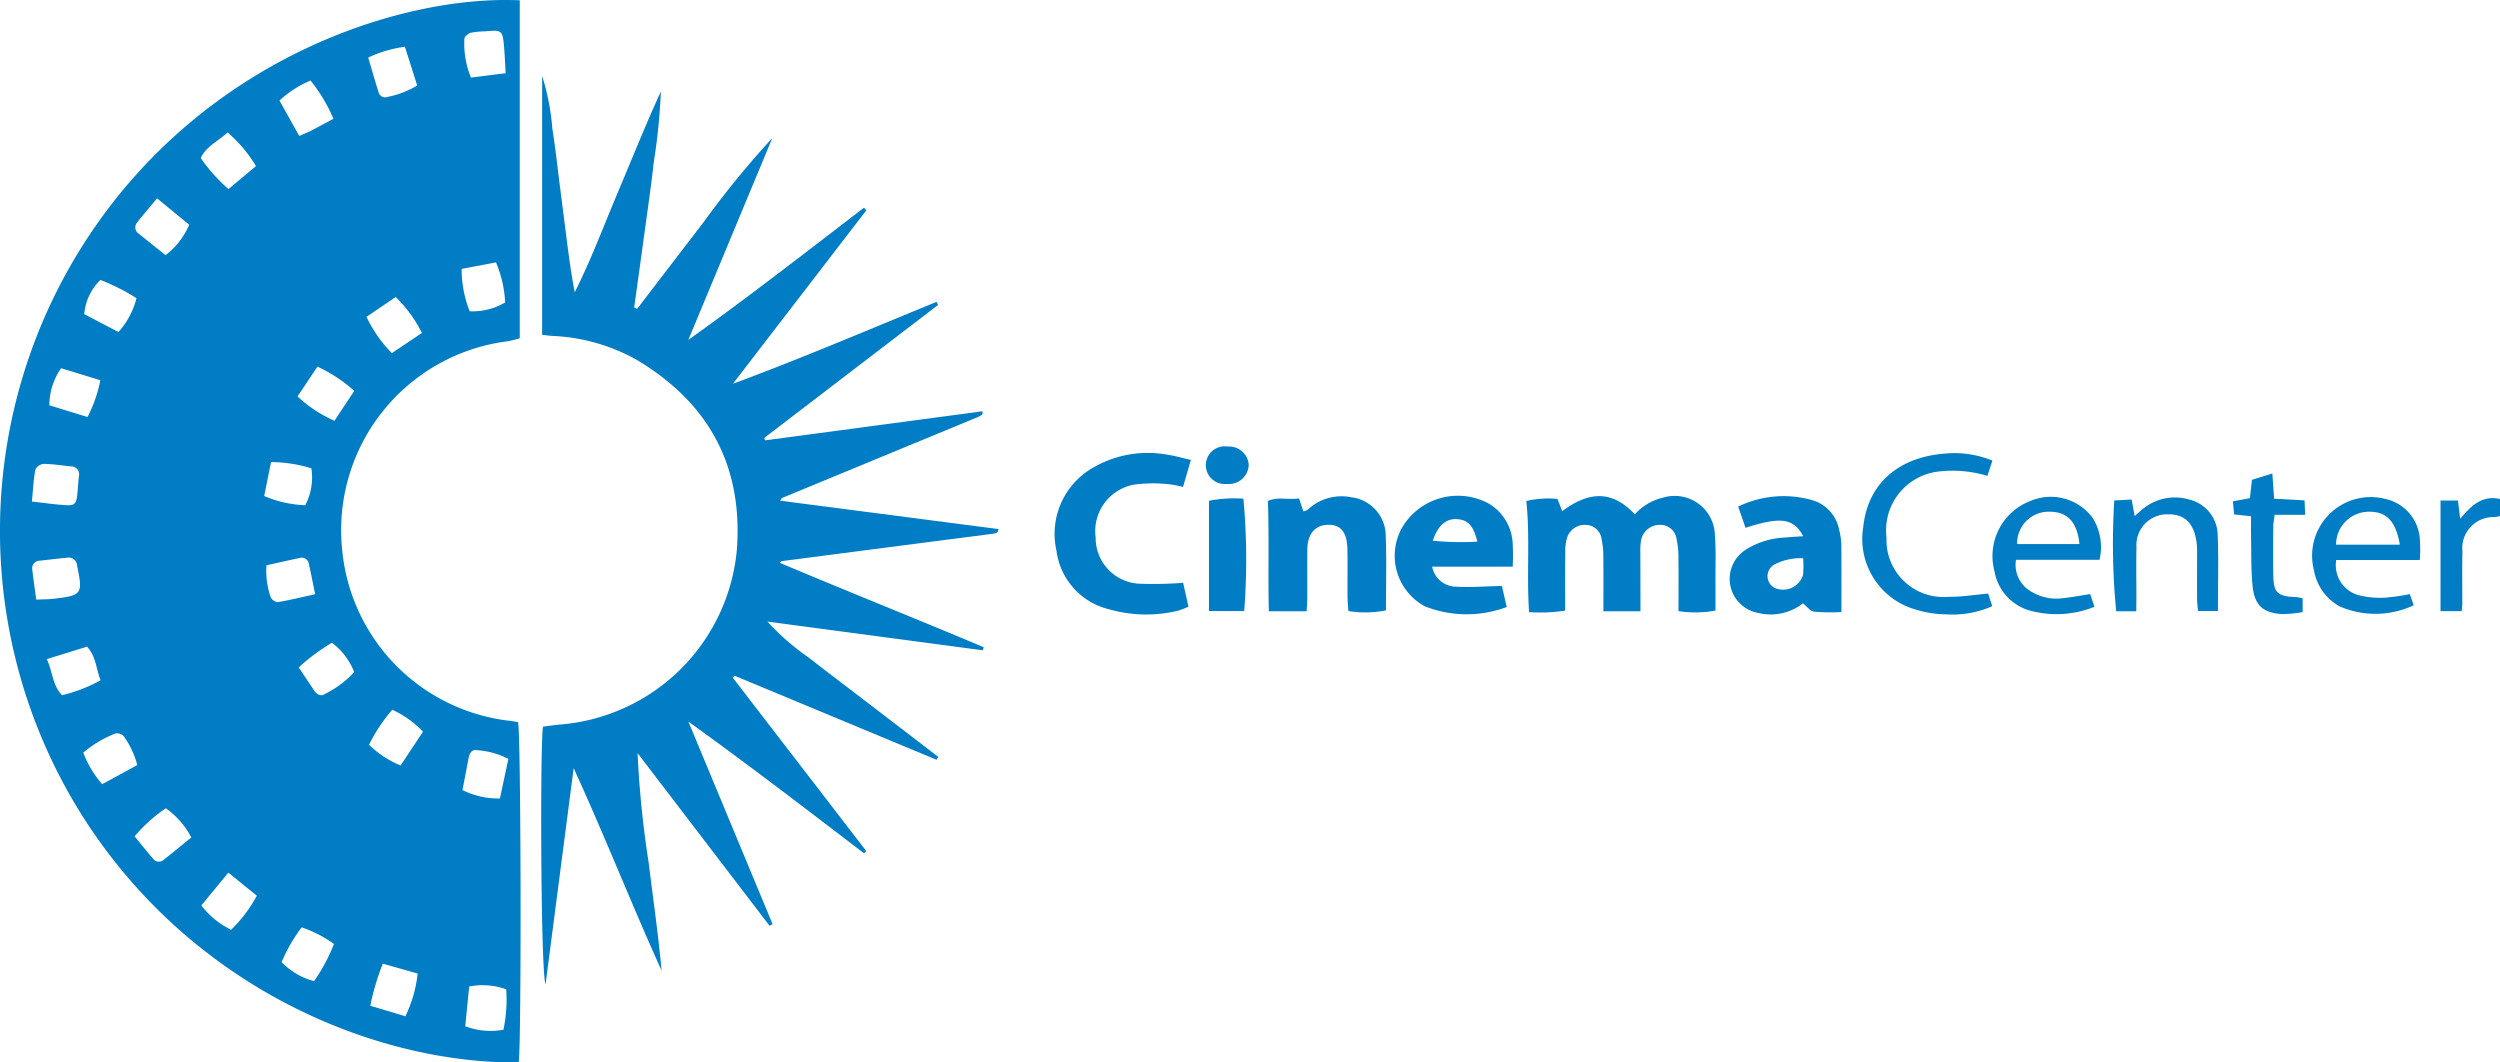
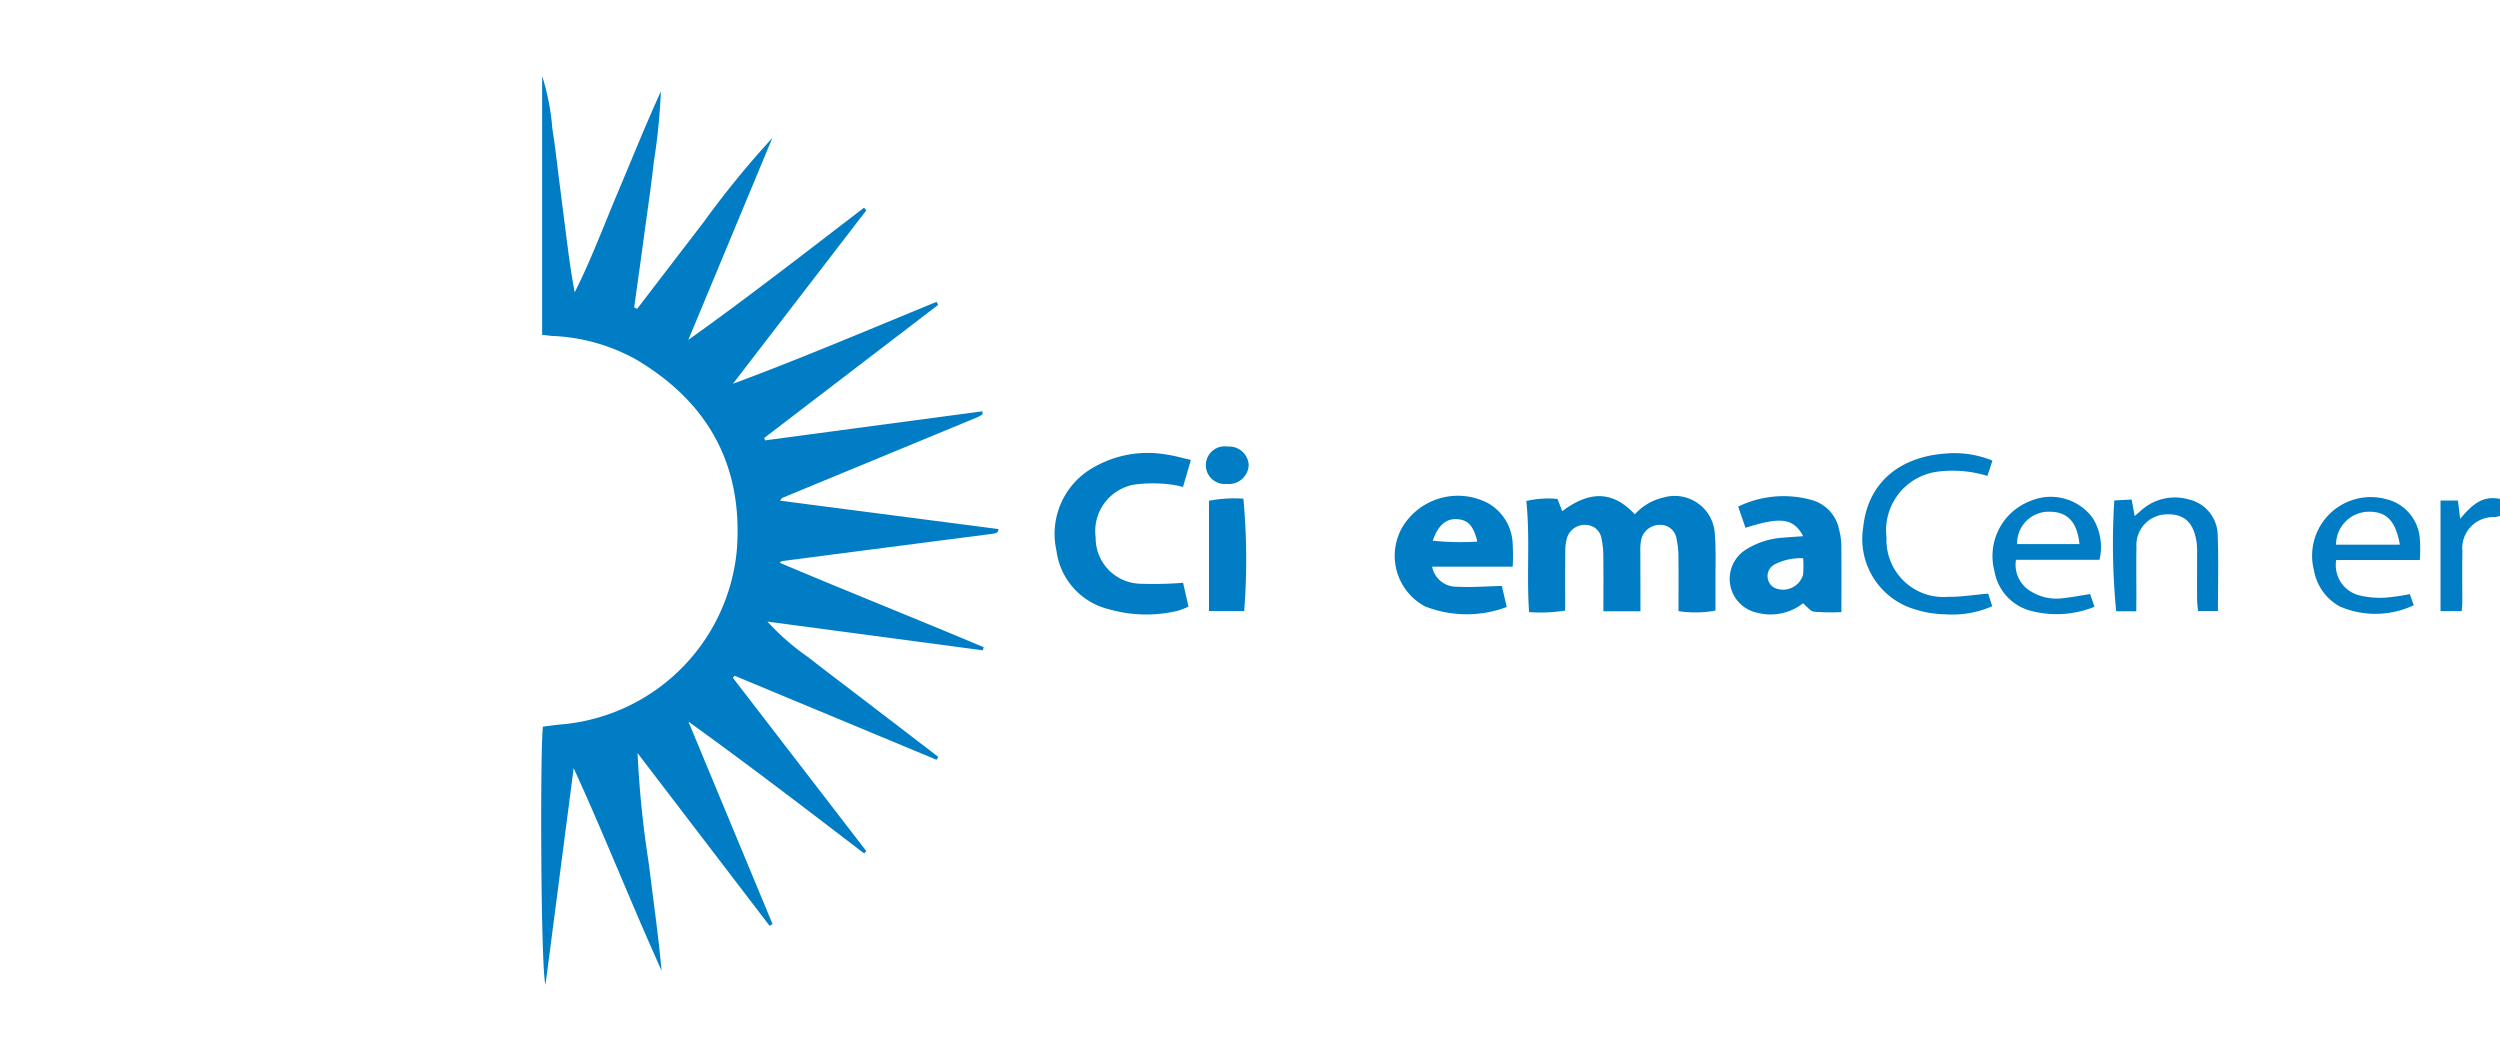
<svg xmlns="http://www.w3.org/2000/svg" id="Component_8_1" data-name="Component 8 – 1" width="166.304" height="70.672" viewBox="0 0 166.304 70.672">
-   <path id="Path_5328" data-name="Path 5328" d="M-47.107,237.21v22.482a6.646,6.646,0,0,1-.81.2,12.663,12.663,0,0,0-11,13.9,12.635,12.635,0,0,0,11.189,11.353c.176.019.349.059.508.086.2.834.233,21.61.041,22.634-9.476.091-21.913-4.929-29.207-16.695a35.528,35.528,0,0,1,.6-38.264C-67.95,241.067-55.034,236.859-47.107,237.21Zm-27.9,25.274-2.607-.8a4.305,4.305,0,0,0-.783,2.467l2.539.78A9.288,9.288,0,0,0-75.006,262.485Zm8.518,32.754-1.8,2.186a5.681,5.681,0,0,0,1.978,1.618,9.182,9.182,0,0,0,1.715-2.267Zm1.835-47A9.1,9.1,0,0,0-66.543,246c-.6.577-1.393.884-1.786,1.7a11.373,11.373,0,0,0,1.847,2.069Zm2.846,33.351,1.013,1.516c.181.272.443.441.731.249A6.749,6.749,0,0,0-58.12,281.9a4.453,4.453,0,0,0-1.48-1.953A13.044,13.044,0,0,0-61.807,281.586Zm13.946,6.085a5.3,5.3,0,0,0-2.063-.578c-.339-.078-.519.168-.58.5-.132.7-.269,1.406-.412,2.149a5.3,5.3,0,0,0,2.491.559Zm-2.608,15.142c-.092.931-.176,1.776-.262,2.644a4.766,4.766,0,0,0,2.539.231A9.71,9.71,0,0,0-48.007,303,4.683,4.683,0,0,0-50.469,302.813ZM-73.8,259.276a5.35,5.35,0,0,0,1.2-2.248,13.42,13.42,0,0,0-2.4-1.215,3.551,3.551,0,0,0-1.076,2.274Zm13.085,17.441c-.166-.8-.283-1.4-.414-1.993a.489.489,0,0,0-.642-.411c-.73.154-1.457.321-2.183.482a5.248,5.248,0,0,0,.277,2.114.59.59,0,0,0,.468.337C-62.408,277.112-61.616,276.915-60.718,276.718Zm3.526-35.7c.239.8.451,1.554.688,2.3a.452.452,0,0,0,.6.321,6.191,6.191,0,0,0,1.974-.759l-.819-2.579A8.311,8.311,0,0,0-57.192,241.022Zm9.145,1.044c-.037-.628-.058-1.159-.1-1.687-.1-1.18-.132-1.2-1.275-1.1a5.414,5.414,0,0,0-.963.1c-.168.048-.425.289-.407.407a5.891,5.891,0,0,0,.437,2.57Zm-30.526,38.975c.417.883.362,1.724,1.016,2.4a10.19,10.19,0,0,0,2.565-.994c-.309-.764-.289-1.559-.9-2.235Zm9.615,11.861a5.528,5.528,0,0,0-1.692-1.94,10.109,10.109,0,0,0-2.08,1.868c.421.512.818,1.015,1.24,1.5a.47.47,0,0,0,.682.071C-70.19,293.914-69.586,293.413-68.957,292.9Zm17.981-37.819a7.577,7.577,0,0,0,.539,2.819,4.231,4.231,0,0,0,2.357-.589,7.706,7.706,0,0,0-.61-2.664Zm-28.294,22c.462-.022.817-.017,1.166-.058,1.888-.223,1.94-.31,1.549-2.207a.559.559,0,0,0-.676-.522c-.609.063-1.219.128-1.827.2a.5.5,0,0,0-.476.6C-79.466,275.7-79.375,276.3-79.27,277.079ZM-59.5,245.093a10.525,10.525,0,0,0-1.526-2.545,6.99,6.99,0,0,0-2.063,1.331l1.314,2.354c.335-.146.566-.234.784-.345C-60.552,245.66-60.117,245.42-59.5,245.093Zm-3.443,56.1a4.6,4.6,0,0,0,2.154,1.263,11.679,11.679,0,0,0,1.324-2.471,8.132,8.132,0,0,0-2.149-1.106A10.964,10.964,0,0,0-62.948,301.188Zm8.229,3.6a8.614,8.614,0,0,0,.815-2.841l-2.315-.657a16.056,16.056,0,0,0-.834,2.8Zm-24.839-34.24c.87.1,1.544.2,2.221.239.6.038.71-.069.781-.623.054-.428.071-.861.117-1.29a.526.526,0,0,0-.521-.662c-.608-.067-1.216-.159-1.824-.167a.693.693,0,0,0-.546.369C-79.451,269.074-79.481,269.747-79.558,270.55Zm21.439-7.363a10.065,10.065,0,0,0-2.449-1.612l-1.327,1.985a8.931,8.931,0,0,0,2.457,1.62Zm4.5-3.852a8.97,8.97,0,0,0-1.742-2.392l-1.944,1.322a8.747,8.747,0,0,0,1.687,2.413Zm-17.618-8.953c-.517.623-.935,1.1-1.327,1.607a.5.5,0,0,0,.122.754c.579.469,1.163.932,1.771,1.418a5.046,5.046,0,0,0,1.573-2.024Zm15.644,34.02a11.114,11.114,0,0,0-1.545,2.324,6.606,6.606,0,0,0,2.1,1.383l1.49-2.247A6.531,6.531,0,0,0-55.594,284.4Zm-5.79-13.6a3.978,3.978,0,0,0,.409-2.462,9.262,9.262,0,0,0-2.681-.414l-.459,2.258A7.726,7.726,0,0,0-61.384,270.8Zm-11.171,17.279a5.718,5.718,0,0,0-.911-1.93.591.591,0,0,0-.55-.168,7.57,7.57,0,0,0-2.133,1.27,6.9,6.9,0,0,0,1.261,2.1Z" transform="translate(81.681 -237.19)" fill="#007dc4" />
  <path id="Path_5329" data-name="Path 5329" d="M113.582,298.679,99.255,296.77a16.069,16.069,0,0,0,2.727,2.381c.968.758,1.95,1.5,2.926,2.244q1.421,1.088,2.842,2.175t2.868,2.2l-.113.192-13.427-5.588-.125.132,8.867,11.519a.56.56,0,0,1-.078.113c-.023.018-.073.04-.087.029-3.841-2.94-7.681-5.883-11.66-8.746l5.6,13.472-.2.111-8.781-11.486a67.116,67.116,0,0,0,.739,7.289c.293,2.386.639,4.765.858,7.178-2.016-4.455-3.8-9-5.848-13.466L84.493,320.9c-.317-.7-.372-15.655-.173-17.142.393-.048.813-.115,1.236-.149A12.834,12.834,0,0,0,97.22,291.983c.416-5.6-1.9-9.8-6.695-12.644a12.517,12.517,0,0,0-5.586-1.572c-.208-.015-.415-.047-.673-.076V260.473a15.576,15.576,0,0,1,.68,3.524c.2,1.211.325,2.434.482,3.652q.227,1.773.452,3.547c.156,1.215.313,2.43.554,3.667,1.1-2.186,1.945-4.466,2.89-6.7.938-2.217,1.83-4.454,2.841-6.66a41.024,41.024,0,0,1-.478,4.738c-.178,1.615-.417,3.223-.635,4.833s-.442,3.2-.664,4.8l.2.087q2.218-2.893,4.437-5.786a61.828,61.828,0,0,1,4.555-5.577L93.99,278.03c3.988-2.841,7.823-5.834,11.686-8.791l.158.169L96.957,280.95c4.584-1.7,9.053-3.61,13.549-5.451l.1.205-11.568,8.851.063.158,14.453-1.933a.655.655,0,0,1,.008.14.158.158,0,0,1-.046.092,1.74,1.74,0,0,1-.278.157q-6.507,2.69-13.016,5.378c-.027.011-.039.057-.12.18l14.526,1.888a.879.879,0,0,1-.051.169.256.256,0,0,1-.08.072.318.318,0,0,1-.1.042c-.07.016-.142.028-.213.037q-6.982.9-13.964,1.81c-.029,0-.054.036-.155.109,4.537,1.92,9.075,3.723,13.571,5.618Z" transform="translate(-48.202 -255.42)" fill="#007dc4" />
  <path id="Path_5330" data-name="Path 5330" d="M393.764,396.9H391.3c0-1.245.009-2.431-.005-3.616a5.514,5.514,0,0,0-.114-1.177,1.078,1.078,0,0,0-1.024-.953,1.232,1.232,0,0,0-1.266.827,3.015,3.015,0,0,0-.128.953c-.013,1.3-.006,2.593-.006,3.92a10.593,10.593,0,0,1-2.4.1c-.176-2.484.076-4.928-.185-7.391a6.468,6.468,0,0,1,2.072-.138l.317.814c1.89-1.414,3.4-1.311,4.831.209a3.656,3.656,0,0,1,1.907-1.117,2.673,2.673,0,0,1,3.417,2.506c.079,1.006.034,2.021.04,3.033,0,.648,0,1.3,0,1.981a7.291,7.291,0,0,1-2.46.038c0-1.229.01-2.414-.005-3.6a5.291,5.291,0,0,0-.121-1.176,1.085,1.085,0,0,0-1.127-.963,1.269,1.269,0,0,0-1.237,1.019,4.217,4.217,0,0,0-.048.862C393.761,394.289,393.764,395.551,393.764,396.9Z" transform="translate(-284.639 -356.236)" fill="#007dc4" />
  <path id="Path_5331" data-name="Path 5331" d="M250.783,376.568l-.525,1.8a6.69,6.69,0,0,0-1.036-.191,9.583,9.583,0,0,0-2.246.039,3.151,3.151,0,0,0-2.53,3.517,3.049,3.049,0,0,0,2.908,3.071,25.309,25.309,0,0,0,2.91-.06l.358,1.583a4.793,4.793,0,0,1-.7.273,8.976,8.976,0,0,1-4.6-.1,4.609,4.609,0,0,1-3.48-3.881,5.072,5.072,0,0,1,2.1-5.328,7.215,7.215,0,0,1,5.175-1.085C249.641,376.275,250.154,376.43,250.783,376.568Z" transform="translate(-171.562 -345.975)" fill="#007dc4" />
-   <path id="Path_5332" data-name="Path 5332" d="M309.52,396.938h-2.514c-.061-2.441.022-4.88-.062-7.34.686-.3,1.368-.056,2.071-.171l.287.866a.939.939,0,0,0,.286-.106,3.268,3.268,0,0,1,2.9-.834,2.6,2.6,0,0,1,2.294,2.605c.062,1.619.014,3.242.014,4.919a6.978,6.978,0,0,1-2.5.045c-.022-.358-.055-.674-.057-.99-.007-1.046.013-2.093-.008-3.139-.022-1.123-.454-1.634-1.3-1.609s-1.348.605-1.363,1.61c-.016,1.082,0,2.165-.005,3.248C309.56,396.322,309.536,396.6,309.52,396.938Z" transform="translate(-222.6 -356.274)" fill="#007dc4" />
  <path id="Path_5333" data-name="Path 5333" d="M453.345,391.9c-.648-1.208-1.5-1.307-3.839-.559l-.488-1.411a6.929,6.929,0,0,1,4.9-.435,2.534,2.534,0,0,1,1.814,1.969,4.443,4.443,0,0,1,.147.96c.016,1.471.007,2.941.007,4.523a14.1,14.1,0,0,1-1.821-.025c-.25-.033-.464-.342-.736-.559a3.468,3.468,0,0,1-2.99.639,2.3,2.3,0,0,1-.833-4.194,5.252,5.252,0,0,1,2.544-.814C452.436,391.959,452.825,391.937,453.345,391.9Zm0,1.467a3.782,3.782,0,0,0-1.869.393.882.882,0,0,0-.034,1.578,1.388,1.388,0,0,0,1.893-.872A6.7,6.7,0,0,0,453.341,393.367Z" transform="translate(-333.392 -356.231)" fill="#007dc4" />
  <path id="Path_5334" data-name="Path 5334" d="M353.76,393.885H348.4a1.638,1.638,0,0,0,1.626,1.335c.964.054,1.935-.026,3.013-.051l.324,1.4a7.567,7.567,0,0,1-5.45-.046,3.821,3.821,0,0,1-1.462-5.319,4.313,4.313,0,0,1,5.683-1.532,3.24,3.24,0,0,1,1.616,2.559A14.96,14.96,0,0,1,353.76,393.885Zm-2.355-1.664c-.246-1.051-.614-1.434-1.315-1.493-.751-.063-1.3.4-1.647,1.431A18.218,18.218,0,0,0,351.4,392.221Z" transform="translate(-253.132 -356.191)" fill="#007dc4" />
  <path id="Path_5335" data-name="Path 5335" d="M497.6,385.444l.269.838a6.58,6.58,0,0,1-3.116.539,6.892,6.892,0,0,1-1.918-.3,4.88,4.88,0,0,1-3.547-5.5c.305-2.944,2.4-4.662,5.44-4.892a6.682,6.682,0,0,1,3.155.467l-.335,1.017a7.964,7.964,0,0,0-3.269-.288,3.936,3.936,0,0,0-3.442,4.39,3.791,3.791,0,0,0,4.105,3.943C495.8,385.668,496.657,385.525,497.6,385.444Z" transform="translate(-365.343 -345.956)" fill="#007dc4" />
  <path id="Path_5336" data-name="Path 5336" d="M634.2,393.767h-5.559a2.067,2.067,0,0,0,1.533,2.351,5.925,5.925,0,0,0,1.7.154,13.97,13.97,0,0,0,1.663-.236l.26.74a5.969,5.969,0,0,1-4.934.073,3.415,3.415,0,0,1-1.7-2.386,3.9,3.9,0,0,1,4.777-4.751,2.92,2.92,0,0,1,2.249,2.5A9.037,9.037,0,0,1,634.2,393.767Zm-1.325-1.019c-.287-1.616-.907-2.216-2.1-2.192a2.193,2.193,0,0,0-2.146,2.192h4.244Z" transform="translate(-473.232 -356.514)" fill="#007dc4" />
  <path id="Path_5337" data-name="Path 5337" d="M536.219,393.782h-5.555a2.047,2.047,0,0,0,1.039,2.126,3.231,3.231,0,0,0,2.082.427c.57-.062,1.134-.17,1.814-.275l.288.844a6.7,6.7,0,0,1-4.113.3,3.3,3.3,0,0,1-2.54-2.666,3.916,3.916,0,0,1,2.38-4.667A3.461,3.461,0,0,1,535.769,391,3.655,3.655,0,0,1,536.219,393.782Zm-1.334-1.049c-.148-1.479-.8-2.148-1.987-2.152a2.1,2.1,0,0,0-2.158,2.152Z" transform="translate(-396.558 -356.541)" fill="#007dc4" />
  <path id="Path_5338" data-name="Path 5338" d="M567.551,397.279h-1.336a46.41,46.41,0,0,1-.127-7.373l1.155-.061.2,1.1c.265-.229.44-.394.63-.541a3.343,3.343,0,0,1,2.983-.562,2.466,2.466,0,0,1,1.91,2.364c.066,1.658.016,3.32.016,5.054h-1.323c-.024-.27-.061-.512-.063-.755-.007-.977,0-1.953,0-2.93a6.89,6.89,0,0,0-.019-.759c-.155-1.378-.787-2.015-1.955-1.987a2.043,2.043,0,0,0-2.059,2.182c-.023,1.085-.005,2.17-.005,3.255Z" transform="translate(-425.442 -356.615)" fill="#007dc4" />
-   <path id="Path_5339" data-name="Path 5339" d="M607.34,390.62v.915a8.342,8.342,0,0,1-1.348.132c-1.275-.074-1.845-.565-1.978-1.844-.116-1.109-.081-2.235-.106-3.354-.01-.423,0-.848,0-1.313l-1.125-.115-.083-.873,1.133-.215.134-1.217,1.357-.424c.041.587.079,1.112.119,1.682l2.023.106c.015.327.026.595.042.961h-2.031c-.039.324-.089.562-.091.8-.009,1.049-.015,2.1,0,3.146.017,1.254.249,1.474,1.53,1.53A3.044,3.044,0,0,1,607.34,390.62Z" transform="translate(-454.165 -350.817)" fill="#007dc4" />
  <path id="Path_5340" data-name="Path 5340" d="M288.879,397.488v-7.339a8.886,8.886,0,0,1,2.289-.139,43.844,43.844,0,0,1,.053,7.478Z" transform="translate(-208.456 -356.837)" fill="#007dc4" />
  <path id="Path_5341" data-name="Path 5341" d="M666.358,390.031h1.159c.049.4.091.751.146,1.214.72-.834,1.414-1.583,2.651-1.318v1.133a2.827,2.827,0,0,1-.336.074,2.07,2.07,0,0,0-2.163,2.289c-.028,1.154-.005,2.31-.009,3.465,0,.142-.022.283-.04.5h-1.408Z" transform="translate(-504.01 -356.736)" fill="#007dc4" />
  <path id="Path_5342" data-name="Path 5342" d="M289.4,374.071a1.3,1.3,0,0,1,1.385,1.225,1.322,1.322,0,0,1-1.468,1.259,1.254,1.254,0,1,1,.082-2.483Z" transform="translate(-207.718 -344.364)" fill="#007dc4" />
</svg>